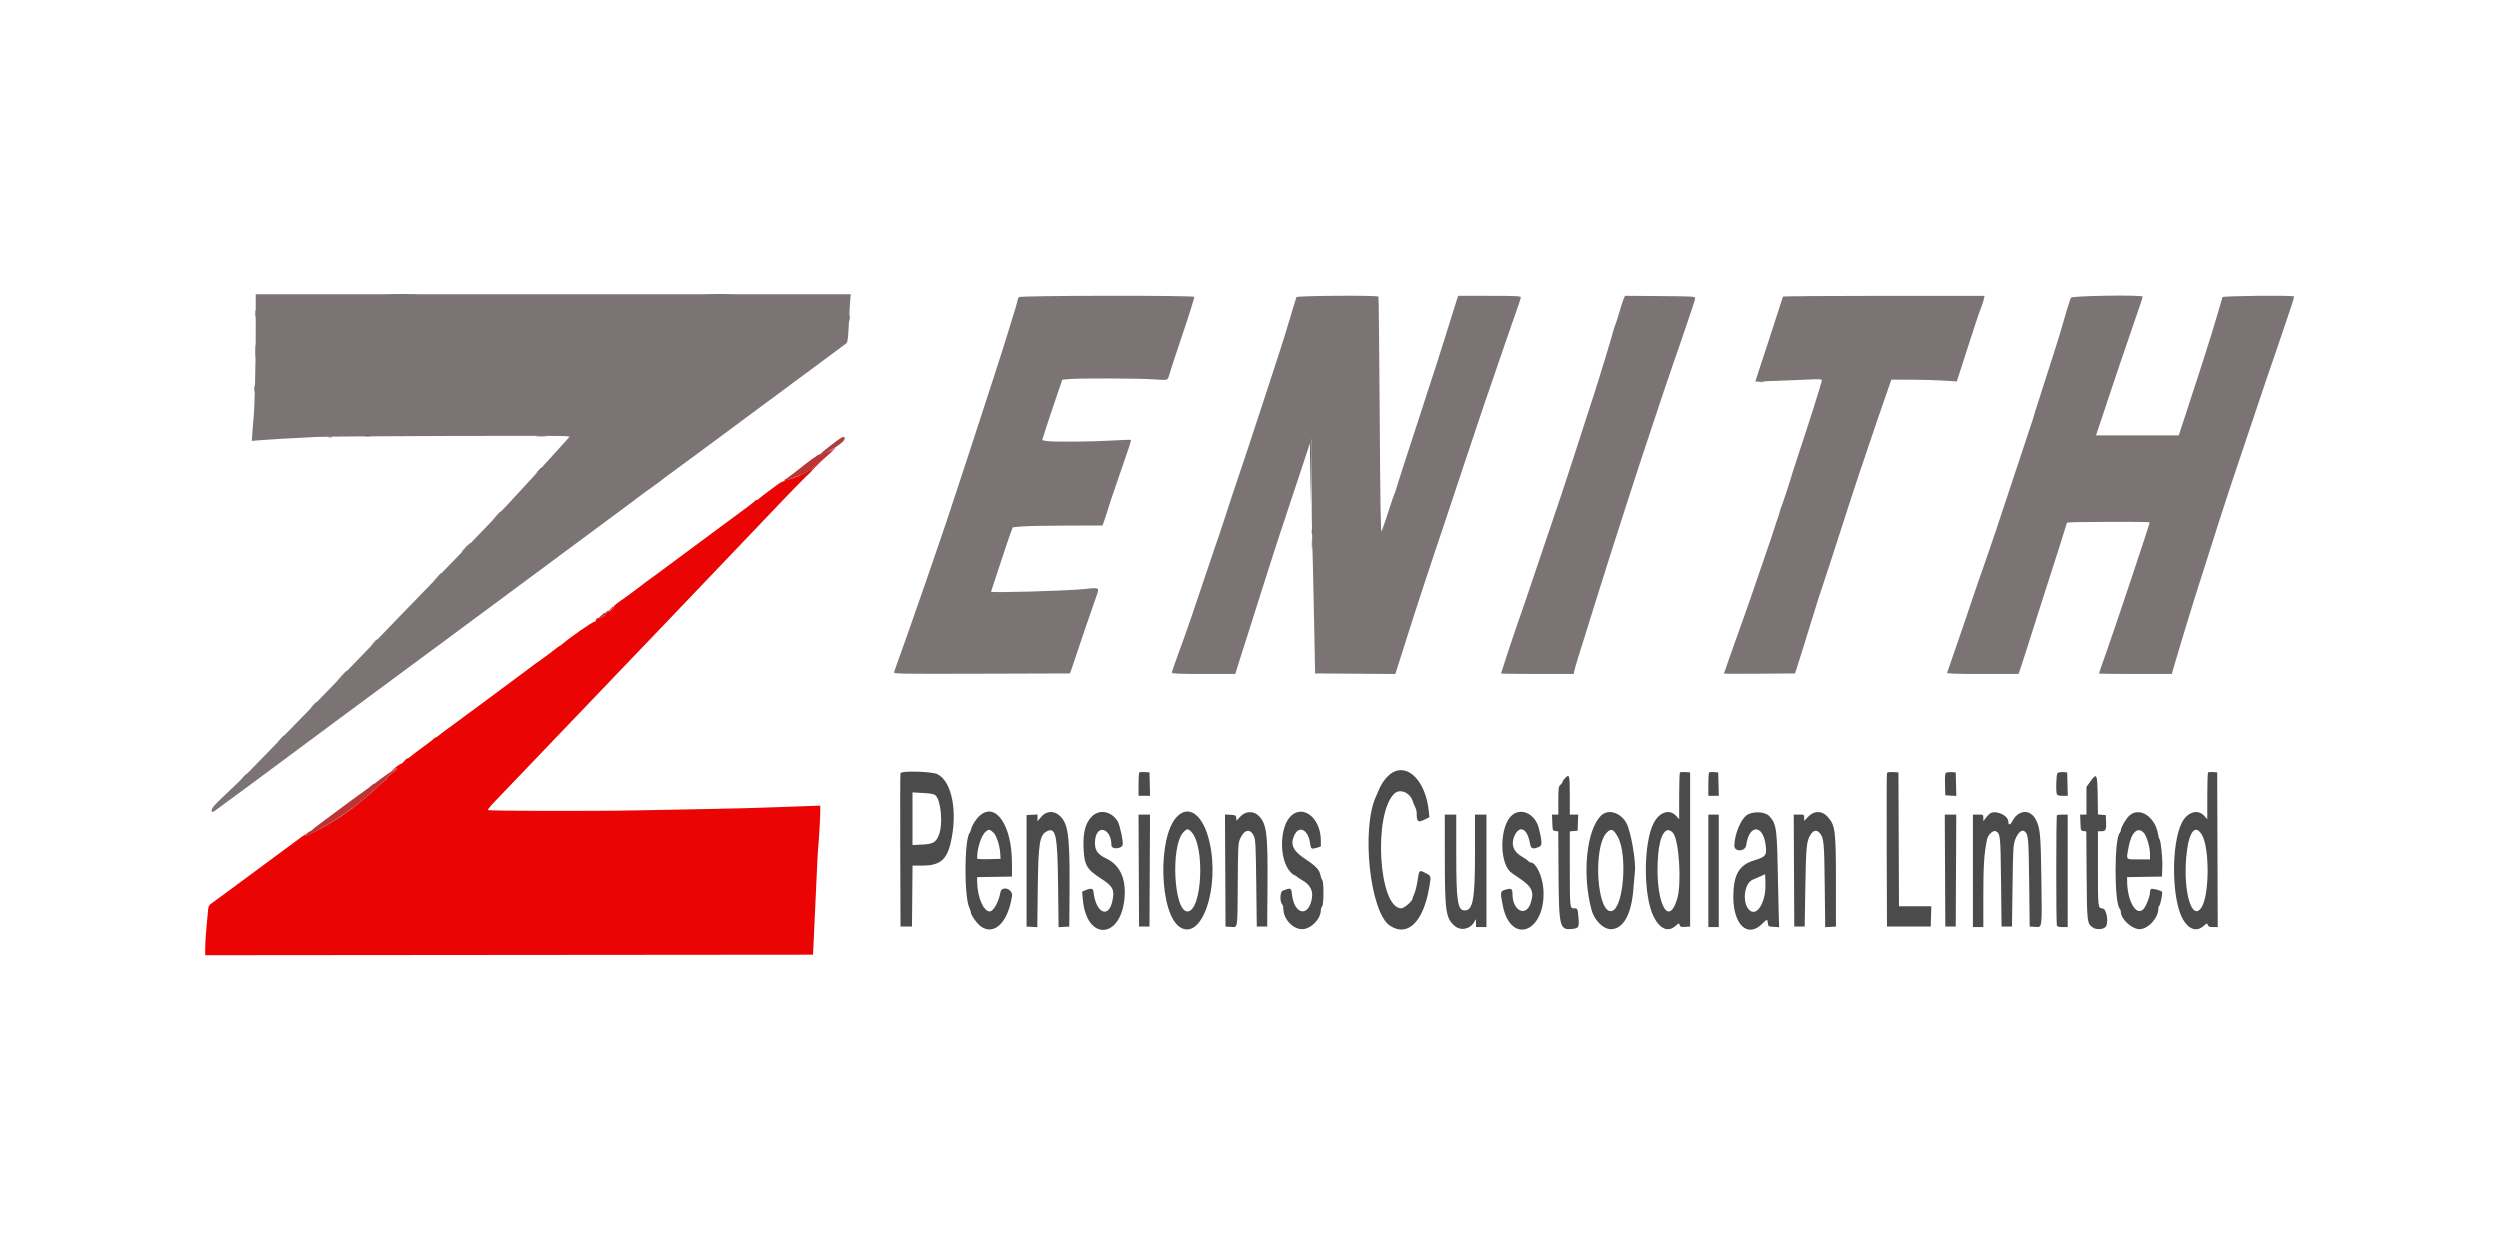
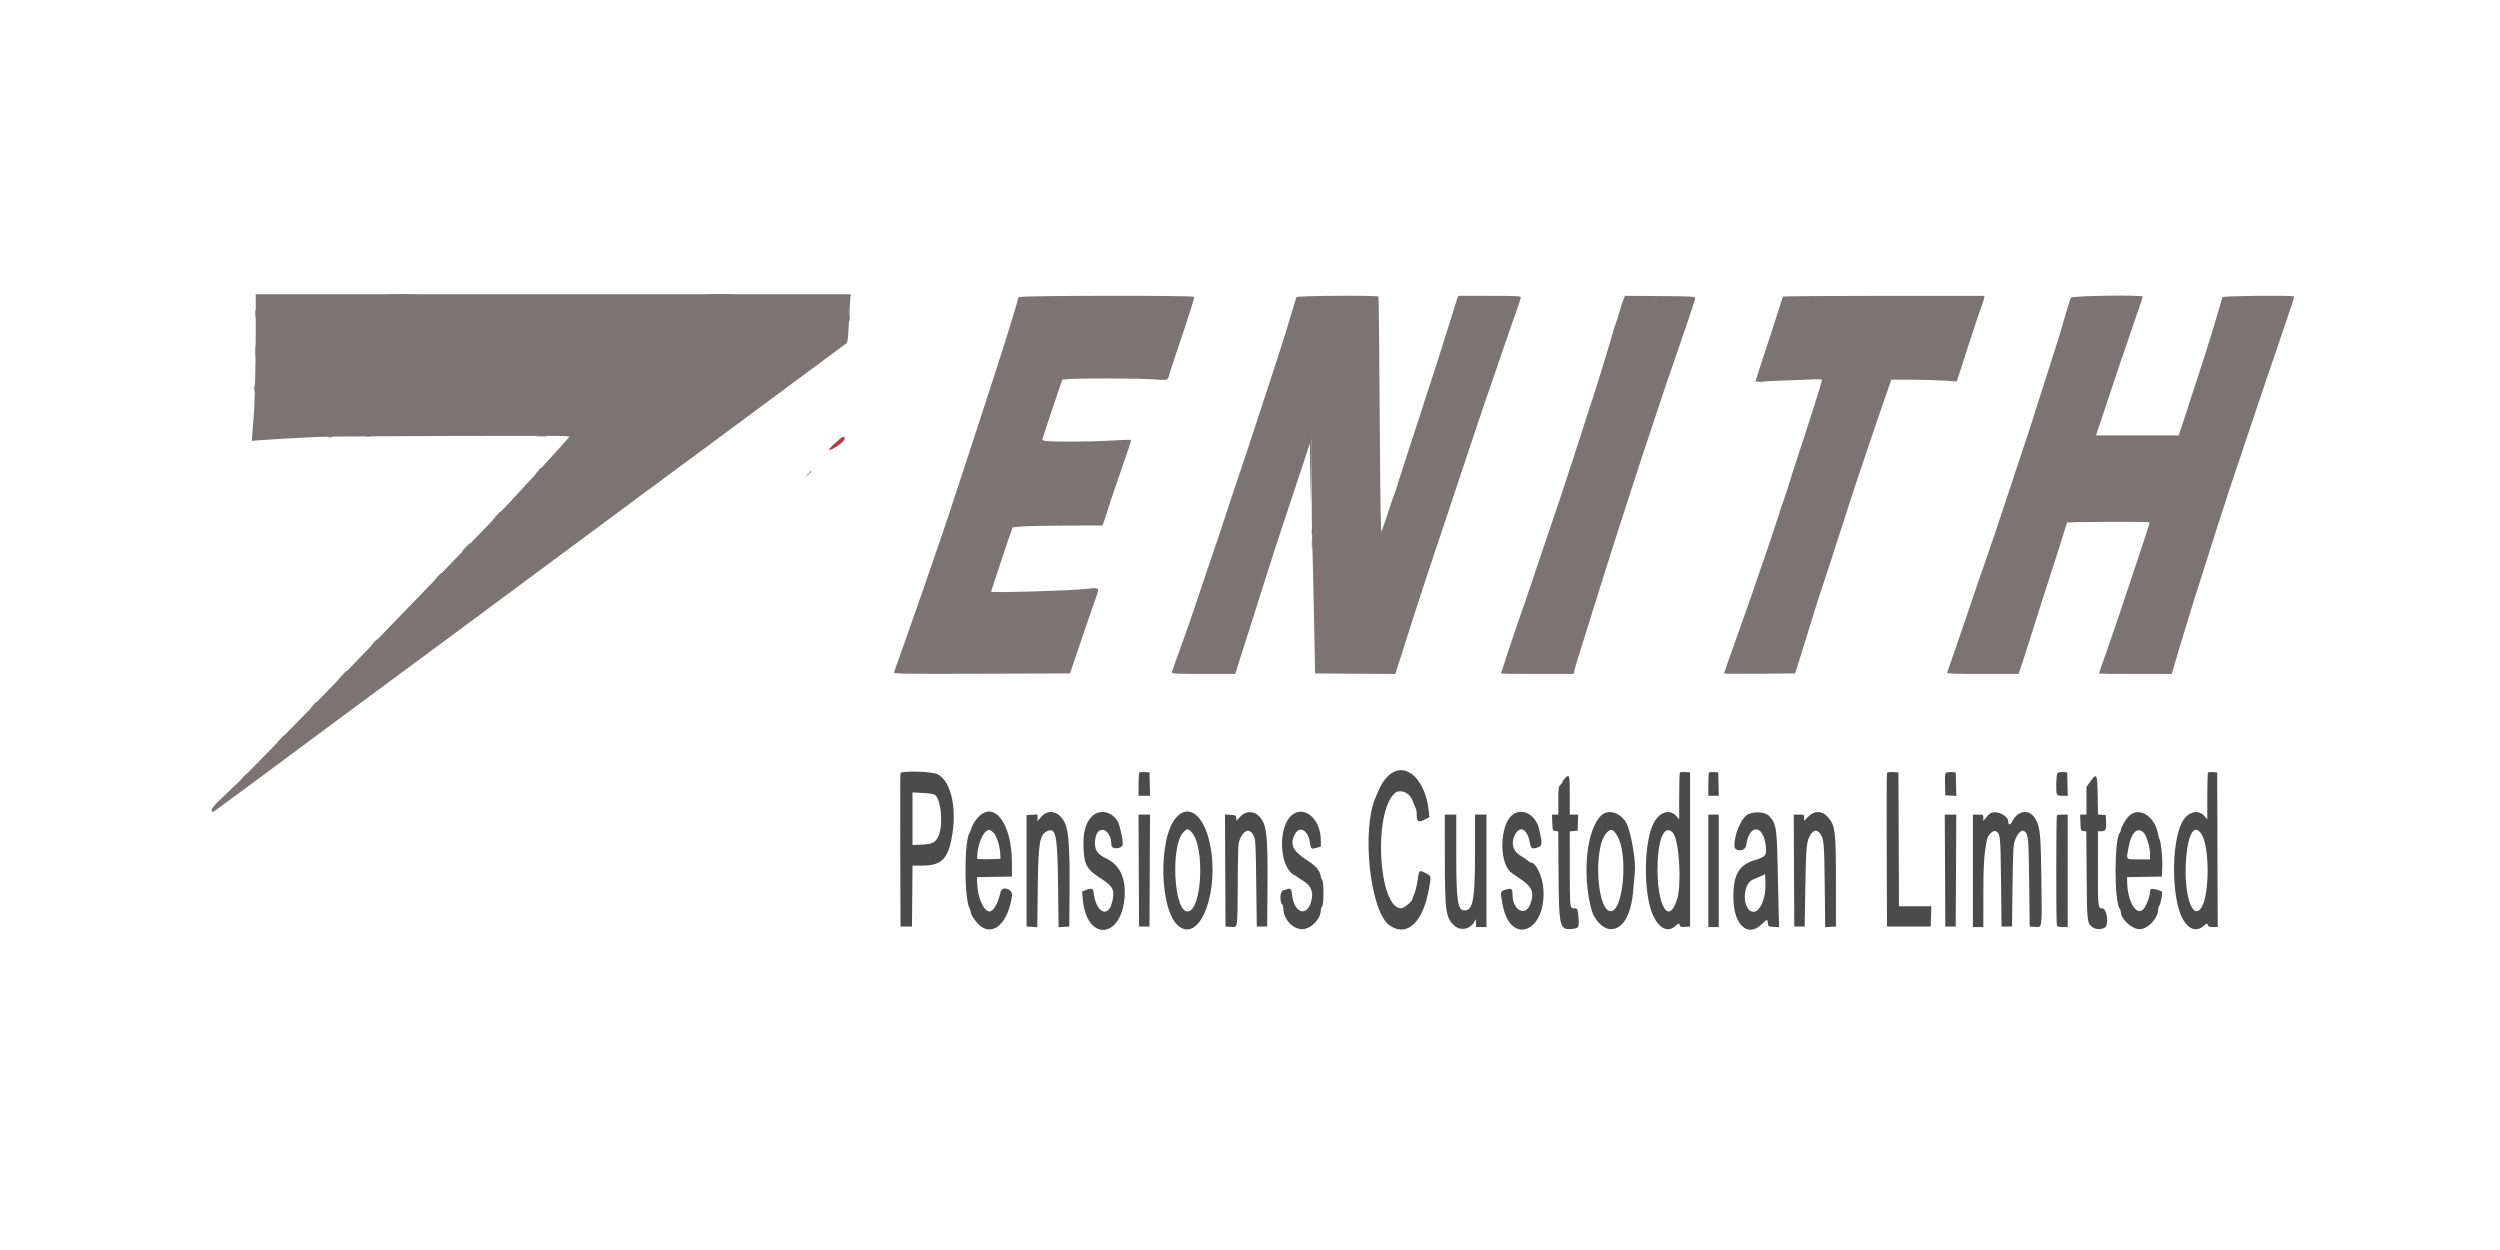
<svg xmlns="http://www.w3.org/2000/svg" id="svg" version="1.1" width="400" height="200" viewBox="0 0 400 200">
  <g id="svgg">
    <path id="path0" d="M40.917 53.083 C 40.917 58.389,40.745 65.333,40.578 66.750 C 40.546 67.025,40.467 67.992,40.404 68.899 L 40.289 70.547 41.436 70.443 C 42.541 70.343,46.671 70.104,50.667 69.909 C 53.222 69.785,89.746 69.665,90.533 69.779 L 91.150 69.868 88.869 72.392 C 86.835 74.644,85.174 76.456,81.260 80.690 C 80.079 81.969,74.103 88.169,69.398 92.998 C 68.012 94.420,65.837 96.665,64.564 97.987 C 63.291 99.309,61.800 100.854,61.250 101.419 C 60.700 101.985,58.413 104.351,56.167 106.677 C 52.253 110.730,49.564 113.496,43.148 120.074 C 41.533 121.729,39.808 123.498,39.314 124.006 C 38.821 124.513,37.385 125.893,36.125 127.074 C 34.048 129.019,33.622 129.566,33.939 129.883 C 33.997 129.941,34.241 129.837,34.480 129.652 C 34.720 129.466,35.742 128.714,36.750 127.981 C 37.758 127.247,38.771 126.506,39.000 126.334 C 40.997 124.834,51.551 117.003,53.750 115.388 C 55.541 114.074,57.049 112.958,60.428 110.449 C 64.232 107.623,67.767 105.010,71.155 102.520 C 72.450 101.568,74.780 99.843,76.333 98.687 C 77.886 97.530,80.630 95.496,82.431 94.167 C 87.518 90.413,90.658 88.086,91.750 87.262 C 92.300 86.846,94.325 85.346,96.250 83.928 C 98.175 82.510,100.200 81.010,100.750 80.595 C 101.300 80.180,102.200 79.502,102.750 79.087 C 103.300 78.672,104.200 78.021,104.750 77.641 C 105.300 77.260,105.787 76.902,105.833 76.845 C 105.879 76.788,106.479 76.334,107.167 75.836 C 107.854 75.338,109.729 73.958,111.333 72.771 C 112.938 71.583,115.325 69.818,116.640 68.847 C 117.954 67.877,120.593 65.921,122.505 64.500 C 124.416 63.079,126.873 61.259,127.965 60.456 C 129.710 59.171,134.571 55.573,135.376 54.969 C 135.628 54.781,135.692 54.280,135.835 51.417 C 135.926 49.583,136.031 47.858,136.067 47.583 L 136.132 47.083 88.524 47.083 L 40.917 47.083 40.917 53.083 M163.034 47.533 C 162.924 47.643,162.833 47.826,162.833 47.940 C 162.833 48.053,162.652 48.732,162.430 49.448 C 162.209 50.164,161.753 51.650,161.417 52.750 C 160.790 54.806,160.468 55.818,158.983 60.417 C 156.643 67.659,152.135 81.423,151.422 83.500 C 151.123 84.371,150.600 85.908,150.258 86.917 C 149.248 89.903,146.120 98.922,145.344 101.083 C 143.683 105.711,143.121 107.294,143.047 107.543 C 142.965 107.820,143.682 107.833,157.076 107.793 L 171.192 107.750 171.524 106.833 C 171.706 106.329,172.070 105.242,172.334 104.417 C 172.759 103.085,174.136 99.068,175.388 95.505 C 175.940 93.934,176.007 93.974,173.333 94.256 C 170.615 94.542,158.474 94.880,158.568 94.667 C 158.589 94.621,159.231 92.671,159.995 90.333 C 160.760 87.996,161.534 85.698,161.716 85.226 L 162.047 84.369 163.482 84.236 C 164.271 84.164,167.501 84.099,170.659 84.094 L 176.402 84.083 176.784 83.000 C 176.994 82.404,177.235 81.654,177.319 81.333 C 177.403 81.012,178.006 79.212,178.659 77.333 C 180.714 71.417,181.025 70.470,180.942 70.386 C 180.897 70.341,179.539 70.386,177.924 70.486 C 174.714 70.684,168.661 70.728,167.452 70.562 C 166.709 70.461,166.695 70.447,166.865 70.021 C 166.960 69.780,167.136 69.246,167.255 68.833 C 167.374 68.421,168.033 66.433,168.720 64.417 L 169.967 60.750 171.025 60.653 C 172.642 60.505,182.141 60.532,184.570 60.692 C 187.059 60.855,186.792 60.963,187.179 59.632 C 187.346 59.055,188.314 56.124,189.330 53.118 C 190.346 50.112,191.134 47.581,191.080 47.495 C 190.925 47.244,163.285 47.281,163.034 47.533 M207.420 47.542 C 207.382 47.656,207.081 48.650,206.750 49.750 C 205.772 53.012,205.307 54.529,204.989 55.500 C 204.825 56.004,203.969 58.629,203.089 61.333 C 200.481 69.339,198.120 76.465,197.235 79.000 C 197.091 79.412,196.599 80.912,196.142 82.333 C 195.685 83.754,195.178 85.292,195.014 85.750 C 194.851 86.208,194.629 86.846,194.521 87.167 C 190.183 100.068,190.062 100.421,188.598 104.408 C 187.994 106.053,187.500 107.496,187.500 107.616 C 187.500 107.790,188.512 107.833,192.572 107.833 L 197.643 107.833 198.175 106.125 C 198.467 105.185,198.998 103.517,199.354 102.417 C 199.710 101.317,200.164 99.892,200.362 99.250 C 200.561 98.608,200.857 97.671,201.020 97.167 C 201.184 96.662,201.815 94.675,202.422 92.750 C 203.030 90.825,203.570 89.138,203.622 89.000 C 203.674 88.862,203.734 88.671,203.756 88.574 C 203.777 88.478,204.106 87.465,204.486 86.324 C 204.867 85.183,206.221 81.100,207.495 77.250 L 209.812 70.250 209.847 77.250 C 209.866 81.100,209.900 84.662,209.923 85.167 C 209.976 86.345,210.182 95.377,210.314 102.333 L 210.417 107.750 216.833 107.793 L 223.250 107.836 223.961 105.626 C 224.352 104.411,224.977 102.442,225.349 101.250 C 226.308 98.178,229.674 87.954,230.836 84.583 C 230.931 84.308,232.441 79.771,234.191 74.500 C 235.941 69.229,237.435 64.767,237.510 64.583 C 237.585 64.400,238.025 63.125,238.489 61.750 C 238.952 60.375,239.711 58.163,240.175 56.833 C 240.639 55.504,241.274 53.667,241.584 52.750 C 241.895 51.833,242.416 50.339,242.741 49.429 C 243.067 48.519,243.333 47.676,243.333 47.554 C 243.333 47.376,242.372 47.333,238.330 47.333 L 233.326 47.333 233.179 47.708 C 233.098 47.915,232.794 48.871,232.505 49.833 C 232.215 50.796,231.842 51.996,231.676 52.500 C 231.510 53.004,231.203 53.979,230.995 54.667 C 230.534 56.182,228.748 61.720,228.495 62.417 C 228.395 62.692,228.287 63.029,228.254 63.167 C 228.222 63.304,227.897 64.317,227.532 65.417 C 226.070 69.833,223.333 78.304,223.333 78.415 C 223.333 78.480,223.228 78.769,223.100 79.058 C 222.971 79.347,222.677 80.183,222.445 80.917 C 222.042 82.196,221.514 83.774,221.082 84.990 C 220.918 85.451,220.854 81.844,220.755 66.573 C 220.687 56.129,220.598 47.527,220.556 47.458 C 220.415 47.226,207.498 47.307,207.420 47.542 M259.764 47.873 C 259.636 48.172,259.329 49.129,259.083 50.000 C 258.836 50.871,258.529 51.820,258.400 52.109 C 258.272 52.397,258.167 52.714,258.167 52.812 C 258.167 52.978,255.598 61.438,255.098 62.917 C 254.975 63.283,254.644 64.296,254.365 65.167 C 252.640 70.539,249.953 78.803,249.838 79.095 C 249.762 79.285,248.531 82.923,247.100 87.179 C 244.600 94.618,242.660 100.308,242.445 100.833 C 242.287 101.221,240.167 107.657,240.167 107.751 C 240.167 107.796,242.782 107.833,245.979 107.833 L 251.792 107.833 251.897 107.308 C 251.994 106.823,253.063 103.307,253.587 101.750 C 253.710 101.383,254.013 100.408,254.259 99.583 C 254.505 98.758,254.844 97.671,255.012 97.167 C 255.180 96.662,255.628 95.237,256.007 94.000 C 256.386 92.763,257.131 90.400,257.662 88.750 C 258.193 87.100,259.095 84.287,259.666 82.500 C 260.693 79.286,261.847 75.718,262.173 74.750 C 262.266 74.475,262.876 72.637,263.528 70.667 C 265.701 64.100,267.495 58.763,267.925 57.583 C 268.159 56.942,268.382 56.304,268.421 56.167 C 268.460 56.029,269.102 54.154,269.848 52.000 C 270.594 49.846,271.215 47.933,271.227 47.750 C 271.250 47.424,271.133 47.416,265.623 47.373 L 259.997 47.329 259.764 47.873 M285.279 47.459 C 285.239 47.527,284.927 48.483,284.586 49.583 C 284.246 50.683,283.479 53.046,282.884 54.833 C 282.288 56.621,281.587 58.751,281.326 59.568 L 280.851 61.052 284.134 60.940 C 285.939 60.878,288.335 60.781,289.458 60.723 C 291.000 60.643,291.500 60.667,291.500 60.818 C 291.500 61.143,289.493 67.500,287.629 73.083 C 287.169 74.458,286.780 75.658,286.763 75.750 C 286.698 76.101,285.280 80.441,285.075 80.917 C 284.956 81.192,284.809 81.642,284.749 81.917 C 284.688 82.192,284.523 82.717,284.381 83.083 C 284.240 83.450,284.066 83.975,283.994 84.250 C 283.923 84.525,283.215 86.625,282.421 88.917 C 281.627 91.208,280.680 93.967,280.317 95.047 C 279.954 96.127,279.389 97.739,279.062 98.630 C 278.735 99.521,278.140 101.188,277.741 102.333 C 277.342 103.479,276.749 105.156,276.424 106.059 C 276.099 106.962,275.833 107.732,275.833 107.769 C 275.833 107.807,278.390 107.818,281.515 107.794 L 287.198 107.750 287.581 106.583 C 287.792 105.942,288.241 104.517,288.578 103.417 C 288.915 102.317,289.530 100.329,289.944 99.000 C 290.359 97.671,290.850 96.096,291.035 95.500 C 291.220 94.904,291.507 94.042,291.671 93.583 C 291.835 93.125,292.428 91.325,292.988 89.583 C 294.676 84.332,297.350 76.100,297.453 75.833 C 297.507 75.696,297.570 75.508,297.595 75.417 C 297.620 75.325,297.803 74.800,298.002 74.250 C 298.202 73.700,298.465 72.912,298.587 72.500 C 298.780 71.847,301.721 63.250,302.378 61.417 L 302.617 60.750 305.600 60.750 C 307.241 60.750,309.596 60.813,310.833 60.889 L 313.083 61.028 313.539 59.639 C 313.790 58.875,314.304 57.275,314.682 56.083 C 315.653 53.024,316.771 49.686,317.054 49.000 C 317.187 48.679,317.347 48.174,317.411 47.876 L 317.526 47.336 301.439 47.335 C 292.592 47.334,285.320 47.390,285.279 47.459 M331.352 47.633 C 331.263 47.797,331.006 48.566,330.780 49.341 C 329.551 53.548,329.146 54.889,328.698 56.250 C 328.426 57.075,327.886 58.762,327.497 60.000 C 327.109 61.237,326.496 63.150,326.135 64.250 C 325.774 65.350,325.448 66.391,325.411 66.564 C 325.374 66.737,325.234 67.187,325.099 67.564 C 324.965 67.941,323.606 72.037,322.080 76.667 C 319.771 83.672,318.205 88.335,317.715 89.667 C 317.302 90.790,315.592 95.738,315.412 96.333 C 315.287 96.746,314.705 98.471,314.118 100.167 C 313.532 101.862,312.730 104.188,312.337 105.333 C 311.944 106.479,311.587 107.510,311.544 107.625 C 311.481 107.789,312.683 107.833,317.212 107.833 L 322.960 107.833 323.132 107.375 C 323.226 107.123,323.432 106.504,323.589 106.000 C 323.746 105.496,324.048 104.558,324.260 103.917 C 324.472 103.275,324.961 101.737,325.346 100.500 C 325.731 99.263,326.436 97.050,326.913 95.583 C 328.336 91.205,330.630 84.001,330.723 83.617 C 330.754 83.490,343.832 83.443,343.959 83.570 C 344.019 83.630,338.093 101.371,336.995 104.417 C 336.338 106.240,335.833 107.698,335.833 107.776 C 335.833 107.807,338.456 107.833,341.662 107.833 L 347.491 107.833 347.760 106.875 C 347.909 106.348,348.326 104.942,348.688 103.750 C 349.050 102.558,349.502 101.058,349.692 100.417 C 349.882 99.775,350.135 98.950,350.255 98.583 C 350.375 98.217,350.675 97.242,350.922 96.417 C 351.169 95.592,351.617 94.167,351.918 93.250 C 352.219 92.333,352.617 91.096,352.802 90.500 C 353.803 87.284,356.450 79.035,356.841 77.917 C 356.937 77.642,358.019 74.417,359.246 70.750 C 361.991 62.547,363.920 56.852,364.325 55.750 C 364.494 55.292,364.824 54.317,365.058 53.583 C 365.293 52.850,365.856 51.187,366.310 49.888 C 366.765 48.588,367.094 47.483,367.042 47.431 C 366.833 47.222,355.656 47.334,355.591 47.545 C 355.557 47.658,355.325 48.462,355.076 49.333 C 354.453 51.512,353.466 54.716,352.381 58.083 C 351.457 60.949,351.312 61.396,349.570 66.708 L 348.600 69.667 341.982 69.667 L 335.365 69.667 335.705 68.625 C 335.892 68.052,336.292 66.871,336.593 66.000 C 336.894 65.129,337.215 64.154,337.307 63.833 C 337.461 63.295,340.834 53.362,342.229 49.339 C 342.561 48.379,342.833 47.536,342.833 47.464 C 342.833 47.149,331.522 47.315,331.352 47.633 " stroke="none" fill="#7c7474" fill-rule="evenodd" />
-     <path id="path1" d="M130.520 74.562 C 129.712 75.396,126.099 77.017,125.657 76.744 C 125.522 76.661,125.490 76.683,125.567 76.808 C 125.640 76.924,125.574 77.000,125.401 77.000 C 125.244 77.000,124.787 77.244,124.385 77.542 C 122.001 79.307,121.411 79.763,121.361 79.875 C 121.331 79.944,121.206 80.000,121.083 80.000 C 120.961 80.000,120.836 80.061,120.806 80.136 C 120.761 80.247,118.598 81.889,116.917 83.090 C 116.453 83.421,108.726 89.148,107.000 90.439 C 106.221 91.022,105.453 91.593,105.293 91.708 C 103.657 92.884,102.971 93.393,101.863 94.250 C 101.153 94.800,100.031 95.618,99.369 96.069 C 98.708 96.519,98.167 96.975,98.167 97.081 C 98.167 97.403,97.377 98.047,97.153 97.908 C 97.013 97.821,96.991 97.851,97.085 98.003 C 97.181 98.158,97.147 98.195,96.971 98.127 C 96.833 98.074,96.614 98.106,96.485 98.198 C 96.299 98.330,96.311 98.345,96.542 98.271 C 96.702 98.219,96.833 98.248,96.833 98.334 C 96.833 98.533,95.909 99.020,95.779 98.890 C 95.636 98.747,95.163 99.272,95.300 99.423 C 95.364 99.495,95.301 99.512,95.159 99.462 C 94.940 99.384,90.991 102.120,89.958 103.066 C 89.798 103.213,89.621 103.333,89.565 103.333 C 89.509 103.333,89.115 103.619,88.690 103.967 C 88.265 104.316,87.392 104.970,86.750 105.420 C 86.108 105.870,85.508 106.300,85.417 106.375 C 85.325 106.451,84.612 106.986,83.833 107.564 C 83.054 108.143,80.467 110.065,78.083 111.836 C 75.700 113.606,73.428 115.286,73.034 115.569 C 71.423 116.726,70.401 117.488,70.125 117.737 C 69.965 117.882,69.765 118.000,69.681 118.000 C 69.597 118.000,69.503 118.061,69.472 118.134 C 69.442 118.208,68.629 118.842,67.667 119.542 C 66.704 120.242,65.798 120.932,65.653 121.074 C 65.507 121.217,65.307 121.333,65.206 121.333 C 65.106 121.333,64.874 121.525,64.690 121.759 C 64.506 121.992,64.311 122.178,64.257 122.170 C 64.133 122.153,63.442 122.634,62.863 123.140 L 62.417 123.531 62.958 123.171 C 63.597 122.746,63.674 122.935,63.060 123.417 C 62.206 124.086,61.833 124.459,61.833 124.644 C 61.833 124.748,61.763 124.833,61.678 124.833 C 61.592 124.833,61.086 125.256,60.553 125.773 C 60.020 126.289,59.247 126.983,58.835 127.314 C 58.424 127.646,57.936 128.055,57.752 128.223 C 56.329 129.524,52.922 131.776,50.545 132.987 C 49.291 133.626,48.390 133.916,49.000 133.485 C 49.137 133.388,49.173 133.332,49.079 133.362 C 48.986 133.392,48.573 133.667,48.163 133.974 C 46.414 135.280,42.268 138.344,40.686 139.500 C 39.745 140.188,38.022 141.462,36.857 142.333 C 35.692 143.204,34.427 144.129,34.048 144.390 C 33.389 144.840,33.353 144.910,33.266 145.890 C 33.217 146.454,33.099 147.742,33.004 148.750 C 32.910 149.758,32.833 151.090,32.833 151.709 L 32.833 152.834 81.458 152.792 L 130.083 152.750 130.191 150.500 C 130.383 146.489,130.661 140.470,130.756 138.250 C 130.808 137.058,130.877 135.858,130.911 135.583 C 131.009 134.789,131.238 130.840,131.244 129.833 L 131.250 128.917 130.583 128.921 C 130.217 128.923,127.704 129.016,125.000 129.126 C 122.296 129.237,117.196 129.376,113.667 129.436 C 110.138 129.496,104.925 129.594,102.083 129.655 C 95.477 129.796,78.209 129.765,78.057 129.612 C 77.993 129.548,78.687 128.728,79.599 127.790 C 80.510 126.851,82.755 124.510,84.587 122.588 C 86.418 120.666,88.640 118.341,89.523 117.421 C 90.407 116.502,91.486 115.375,91.922 114.917 C 92.358 114.458,93.472 113.295,94.399 112.331 C 95.325 111.367,97.546 109.044,99.333 107.168 C 102.974 103.349,105.548 100.661,106.667 99.512 C 107.440 98.717,112.946 92.951,114.100 91.727 C 114.776 91.010,119.235 86.339,120.833 84.674 C 121.337 84.148,123.063 82.338,124.667 80.651 C 126.271 78.965,128.405 76.778,129.408 75.792 C 130.412 74.806,131.195 74.000,131.149 74.000 C 131.103 74.000,130.820 74.253,130.520 74.562 " stroke="none" fill="#ea0404" fill-rule="evenodd" />
    <path id="path2" d="M62.218 47.125 C 63.392 47.153,65.267 47.153,66.385 47.124 C 67.502 47.096,66.542 47.072,64.250 47.072 C 61.958 47.072,61.044 47.096,62.218 47.125 M113.208 47.124 C 114.285 47.153,116.048 47.153,117.125 47.124 C 118.202 47.095,117.321 47.072,115.167 47.072 C 113.013 47.072,112.131 47.095,113.208 47.124 M40.883 50.167 C 40.883 50.671,40.915 50.877,40.953 50.625 C 40.991 50.373,40.991 49.960,40.953 49.708 C 40.915 49.456,40.883 49.663,40.883 50.167 M135.883 50.833 C 135.883 51.337,135.915 51.544,135.953 51.292 C 135.991 51.040,135.991 50.627,135.953 50.375 C 135.915 50.123,135.883 50.329,135.883 50.833 M40.894 56.250 C 40.895 57.167,40.923 57.520,40.956 57.036 C 40.990 56.552,40.990 55.802,40.956 55.369 C 40.921 54.937,40.894 55.333,40.894 56.250 M281.375 61.119 C 281.627 61.158,282.040 61.158,282.292 61.119 C 282.544 61.081,282.337 61.050,281.833 61.050 C 281.329 61.050,281.123 61.081,281.375 61.119 M40.717 62.167 C 40.717 62.671,40.748 62.877,40.786 62.625 C 40.824 62.373,40.824 61.960,40.786 61.708 C 40.748 61.456,40.717 61.663,40.717 62.167 M58.375 69.786 C 58.627 69.824,59.040 69.824,59.292 69.786 C 59.544 69.748,59.337 69.717,58.833 69.717 C 58.329 69.717,58.123 69.748,58.375 69.786 M85.875 69.789 C 86.310 69.824,87.023 69.824,87.458 69.789 C 87.894 69.755,87.537 69.727,86.667 69.727 C 85.796 69.727,85.440 69.755,85.875 69.789 M52.542 69.948 C 52.702 69.990,52.965 69.990,53.125 69.948 C 53.285 69.906,53.154 69.872,52.833 69.872 C 52.512 69.872,52.381 69.906,52.542 69.948 M209.644 70.625 C 209.611 70.785,209.623 73.129,209.670 75.833 L 209.758 80.750 209.795 75.542 C 209.831 70.712,209.804 69.861,209.644 70.625 M86.073 75.375 L 85.583 75.917 86.125 75.427 C 86.423 75.158,86.667 74.914,86.667 74.885 C 86.667 74.757,86.529 74.870,86.073 75.375 M129.240 75.875 L 128.750 76.417 129.292 75.927 C 129.590 75.658,129.833 75.414,129.833 75.385 C 129.833 75.257,129.696 75.370,129.240 75.875 M79.409 82.542 L 78.750 83.250 79.458 82.591 C 80.117 81.978,80.243 81.833,80.117 81.833 C 80.090 81.833,79.771 82.152,79.409 82.542 M209.875 85.083 C 209.877 85.450,209.911 85.580,209.951 85.373 C 209.991 85.166,209.990 84.866,209.948 84.706 C 209.906 84.547,209.874 84.717,209.875 85.083 M209.890 87.083 C 209.891 87.817,209.920 88.096,209.956 87.704 C 209.991 87.312,209.990 86.712,209.954 86.371 C 209.919 86.029,209.890 86.350,209.890 87.083 M74.500 87.583 C 74.095 87.996,73.801 88.333,73.847 88.333 C 73.893 88.333,74.262 87.996,74.667 87.583 C 75.072 87.171,75.365 86.833,75.319 86.833 C 75.274 86.833,74.905 87.171,74.500 87.583 M69.909 92.375 L 69.250 93.083 69.958 92.425 C 70.617 91.812,70.743 91.667,70.617 91.667 C 70.590 91.667,70.271 91.985,69.909 92.375 M59.740 102.875 L 59.250 103.417 59.792 102.927 C 60.297 102.471,60.410 102.333,60.281 102.333 C 60.252 102.333,60.009 102.577,59.740 102.875 M54.577 108.208 L 53.750 109.083 54.625 108.256 C 55.106 107.801,55.500 107.408,55.500 107.381 C 55.500 107.257,55.346 107.395,54.577 108.208 M50.073 112.875 L 49.583 113.417 50.125 112.927 C 50.630 112.471,50.743 112.333,50.615 112.333 C 50.586 112.333,50.342 112.577,50.073 112.875 M44.824 118.292 L 44.250 118.917 44.875 118.342 C 45.457 117.808,45.577 117.667,45.449 117.667 C 45.422 117.667,45.140 117.948,44.824 118.292 M222.750 123.640 C 221.990 124.103,221.164 125.128,220.721 126.158 C 220.501 126.667,220.252 127.233,220.167 127.417 C 217.764 132.574,219.198 145.976,222.381 148.099 C 225.189 149.972,227.708 147.559,228.660 142.083 C 229.003 140.111,229.018 140.181,228.123 139.706 C 227.085 139.157,227.056 139.181,226.826 140.792 C 226.711 141.594,226.478 142.565,226.309 142.949 C 226.139 143.334,226.000 143.718,226.000 143.804 C 226.000 144.187,224.653 145.333,224.204 145.333 C 220.562 145.333,219.682 130.070,223.144 126.937 C 224.003 126.160,225.581 126.813,226.014 128.127 C 226.118 128.442,226.307 128.898,226.434 129.141 C 226.561 129.384,226.665 129.780,226.666 130.021 C 226.669 131.507,226.865 131.674,227.959 131.128 L 228.705 130.755 228.602 129.750 C 228.118 125.033,225.297 122.086,222.750 123.640 M144.077 123.708 C 144.033 123.823,144.017 129.392,144.040 136.083 L 144.083 148.250 145.000 148.250 L 145.917 148.250 145.961 143.375 L 146.005 138.500 147.628 138.498 C 150.291 138.495,151.441 137.595,152.067 135.020 C 153.277 130.040,152.357 125.065,150.004 123.875 C 149.122 123.429,144.236 123.292,144.077 123.708 M182.285 123.603 C 182.220 123.669,182.167 124.535,182.167 125.528 L 182.167 127.333 183.089 127.333 L 184.011 127.333 183.964 125.458 L 183.917 123.583 183.160 123.534 C 182.745 123.507,182.351 123.538,182.285 123.603 M268.785 123.603 C 268.720 123.669,268.667 125.376,268.667 127.398 L 268.667 131.074 268.176 130.537 C 267.148 129.412,265.564 129.892,264.631 131.611 C 262.922 134.758,262.901 143.346,264.593 146.686 C 265.583 148.640,266.888 149.194,268.064 148.161 C 268.621 147.672,268.644 147.667,268.751 148.003 C 268.845 148.300,268.973 148.343,269.639 148.300 L 270.417 148.250 270.417 135.917 L 270.417 123.583 269.660 123.534 C 269.245 123.507,268.851 123.538,268.785 123.603 M273.452 123.603 C 273.387 123.669,273.333 124.535,273.333 125.528 L 273.333 127.333 274.172 127.333 L 275.011 127.333 274.964 125.458 L 274.917 123.583 274.244 123.534 C 273.874 123.507,273.518 123.538,273.452 123.603 M301.913 123.700 C 301.868 123.819,301.850 129.392,301.874 136.083 L 301.917 148.250 305.417 148.250 L 308.917 148.250 308.964 146.625 L 309.012 145.000 306.424 145.000 L 303.836 145.000 303.793 134.292 L 303.750 123.583 302.873 123.533 C 302.268 123.498,301.971 123.550,301.913 123.700 M311.369 123.637 C 311.211 123.740,311.167 124.238,311.202 125.514 L 311.250 127.250 312.131 127.301 L 313.011 127.351 312.964 125.467 L 312.917 123.583 312.250 123.540 C 311.883 123.516,311.487 123.560,311.369 123.637 M329.208 123.692 C 328.991 123.909,328.908 126.565,329.101 127.070 C 329.174 127.261,329.428 127.333,330.023 127.333 L 330.844 127.333 330.797 125.458 L 330.750 123.583 330.083 123.534 C 329.708 123.506,329.324 123.576,329.208 123.692 M353.286 123.603 C 353.220 123.669,353.167 125.376,353.167 127.398 L 353.167 131.074 352.676 130.537 C 351.636 129.398,349.961 129.913,349.091 131.638 C 347.346 135.100,347.456 143.996,349.283 147.122 C 350.224 148.733,351.465 149.126,352.564 148.161 C 353.115 147.678,353.145 147.670,353.248 147.994 C 353.335 148.268,353.498 148.333,354.096 148.333 L 354.835 148.333 354.793 135.958 L 354.750 123.583 354.077 123.534 C 353.707 123.507,353.351 123.538,353.286 123.603 M38.906 124.375 L 38.417 124.917 38.958 124.427 C 39.463 123.971,39.577 123.833,39.448 123.833 C 39.419 123.833,39.175 124.077,38.906 124.375 M250.362 124.552 C 250.163 124.765,250.000 125.015,250.000 125.110 C 250.000 125.204,249.850 125.417,249.667 125.583 C 249.365 125.856,249.333 126.097,249.333 128.109 L 249.333 130.333 248.826 130.333 L 248.319 130.333 248.368 131.625 C 248.416 132.891,248.425 132.918,248.868 132.969 L 249.320 133.021 249.369 139.969 C 249.430 148.431,249.541 148.856,251.628 148.620 C 252.581 148.513,252.679 148.336,252.565 146.917 C 252.442 145.376,252.423 145.333,251.858 145.333 C 251.172 145.333,251.172 145.330,251.169 138.802 L 251.167 133.020 251.792 132.968 L 252.417 132.917 252.465 131.625 L 252.514 130.333 251.840 130.333 L 251.167 130.333 251.167 127.250 C 251.167 123.936,251.112 123.754,250.362 124.552 M334.458 125.036 L 333.833 125.901 333.833 128.117 L 333.833 130.333 333.326 130.333 L 332.819 130.333 332.868 131.625 C 332.916 132.887,332.927 132.918,333.362 132.968 L 333.808 133.020 333.862 140.052 C 333.921 147.677,333.930 147.748,334.869 148.407 C 335.364 148.753,336.377 148.737,336.822 148.375 C 337.445 147.870,337.118 145.440,336.417 145.360 C 335.664 145.274,335.672 145.340,335.669 138.958 L 335.667 133.000 336.247 133.000 C 336.933 133.000,337.048 132.732,336.968 131.324 L 336.917 130.417 336.295 130.365 L 335.674 130.314 335.629 127.284 C 335.576 123.786,335.486 123.613,334.458 125.036 M149.682 127.264 C 150.562 128.061,150.897 131.873,150.235 133.566 C 149.759 134.785,149.298 135.050,147.501 135.136 L 146.000 135.207 146.000 130.996 L 146.000 126.785 147.679 126.877 C 148.956 126.948,149.435 127.040,149.682 127.264 M156.831 130.445 C 156.205 130.971,155.558 131.951,155.400 132.611 C 155.338 132.871,155.218 133.172,155.133 133.280 C 154.282 134.364,154.253 143.526,155.095 145.234 C 155.226 145.500,155.333 145.831,155.333 145.969 C 155.333 146.410,156.360 147.839,156.979 148.260 C 159.112 149.709,161.283 147.564,161.921 143.376 C 162.096 142.229,160.279 141.636,160.072 142.773 C 159.788 144.332,158.938 145.838,158.346 145.830 C 157.340 145.815,156.373 143.506,156.342 141.046 L 156.333 140.341 159.125 140.296 L 161.917 140.250 161.910 138.000 C 161.892 132.107,159.349 128.325,156.831 130.445 M166.596 130.697 L 166.000 131.393 166.000 130.855 L 166.000 130.316 165.125 130.366 L 164.250 130.417 164.250 139.333 L 164.250 148.250 165.108 148.300 L 165.966 148.350 166.042 142.133 C 166.132 134.750,166.337 133.538,167.591 132.966 C 168.942 132.351,169.200 133.668,169.292 141.633 L 169.370 148.349 170.227 148.300 L 171.083 148.250 171.130 142.583 C 171.179 136.670,171.024 133.663,170.595 132.243 C 169.910 129.976,167.884 129.192,166.596 130.697 M174.697 130.636 C 173.690 131.644,173.279 133.151,173.364 135.533 C 173.466 138.405,173.838 139.075,176.167 140.571 C 178.068 141.793,178.358 142.357,177.993 144.119 C 177.379 147.073,175.303 146.080,174.959 142.668 C 174.906 142.152,174.546 142.073,173.752 142.405 L 173.138 142.662 173.256 143.956 C 173.875 150.700,179.496 150.246,179.944 143.417 C 180.138 140.457,179.125 138.372,177.000 137.358 C 175.518 136.651,175.080 135.942,175.214 134.467 C 175.458 131.773,177.833 132.502,177.833 135.270 C 177.833 135.902,179.373 135.859,179.618 135.221 C 179.772 134.820,179.188 131.990,178.833 131.416 C 177.824 129.784,175.910 129.423,174.697 130.636 M188.284 130.699 C 185.185 133.956,185.506 146.118,188.747 148.313 C 192.229 150.670,195.216 142.158,193.519 134.716 C 192.536 130.404,190.240 128.642,188.284 130.699 M198.446 130.656 L 197.853 131.312 197.802 130.864 C 197.754 130.449,197.686 130.413,196.874 130.366 L 195.997 130.316 196.040 139.283 L 196.083 148.250 196.953 148.300 C 198.071 148.365,197.989 148.898,198.041 141.250 C 198.082 135.163,198.097 134.886,198.443 134.139 C 199.125 132.663,200.057 132.522,200.639 133.805 C 200.879 134.334,200.928 135.355,201.000 141.333 L 201.083 148.250 201.917 148.250 L 202.750 148.250 202.797 142.167 C 202.865 133.211,202.678 131.739,201.304 130.458 C 200.492 129.701,199.230 129.788,198.446 130.656 M206.672 130.438 C 204.694 132.102,204.581 137.525,206.483 139.542 C 206.721 139.794,206.977 140.000,207.053 140.000 C 207.129 140.000,207.291 140.094,207.415 140.208 C 207.538 140.323,208.020 140.642,208.486 140.917 C 209.601 141.575,210.088 142.496,209.919 143.627 C 209.438 146.833,207.058 146.408,206.712 143.055 C 206.607 142.045,206.526 142.013,205.273 142.491 C 204.784 142.677,204.719 144.262,205.181 144.742 C 205.265 144.829,205.335 145.129,205.337 145.408 C 205.349 147.045,206.840 148.667,208.333 148.667 C 209.734 148.667,211.333 147.045,211.333 145.623 C 211.333 145.409,211.427 145.140,211.542 145.025 C 211.812 144.755,211.832 141.155,211.565 140.817 C 211.463 140.689,211.334 140.339,211.277 140.040 C 211.114 139.178,210.536 138.557,208.890 137.474 C 206.859 136.138,206.387 135.114,207.106 133.605 C 207.871 132.002,209.313 132.759,209.610 134.921 C 209.736 135.844,209.818 135.901,210.663 135.648 L 211.333 135.447 211.330 134.432 C 211.318 131.022,208.673 128.754,206.672 130.438 M241.893 130.459 C 240.018 132.099,239.835 137.635,241.597 139.449 C 241.703 139.558,242.407 140.058,243.162 140.560 C 245.149 141.883,245.522 142.758,244.877 144.579 C 244.097 146.781,242.000 145.681,242.000 143.071 C 242.000 142.184,241.838 142.075,240.903 142.337 C 240.033 142.581,240.010 142.705,240.440 144.872 C 241.722 151.334,247.362 149.135,246.948 142.333 C 246.821 140.249,245.771 138.000,244.924 138.000 C 244.805 138.000,244.613 137.886,244.497 137.747 C 244.381 137.607,243.928 137.291,243.489 137.044 C 242.123 136.277,241.707 135.079,242.329 133.707 C 243.107 131.994,244.334 132.522,244.753 134.750 C 244.960 135.845,245.130 135.933,246.229 135.510 C 246.773 135.301,246.771 134.746,246.214 132.517 C 245.640 130.223,243.389 129.150,241.893 130.459 M256.212 130.458 C 253.849 132.669,253.102 139.897,254.647 145.587 C 255.098 147.248,256.515 148.667,257.724 148.667 C 259.713 148.667,261.036 146.318,261.338 142.250 C 261.427 141.058,261.528 139.909,261.562 139.695 C 261.831 138.042,260.928 132.815,260.158 131.569 C 259.162 129.958,257.306 129.435,256.212 130.458 M279.476 130.429 C 278.492 131.129,277.500 133.585,277.500 135.320 C 277.500 136.348,279.251 136.269,279.393 135.235 C 279.862 131.809,282.131 131.868,282.518 135.317 C 282.693 136.883,282.536 137.079,280.611 137.677 C 278.218 138.422,277.333 139.998,277.333 143.514 C 277.333 147.941,279.602 150.105,281.889 147.861 C 282.740 147.025,282.798 147.016,282.864 147.708 C 282.915 148.236,282.939 148.251,283.788 148.300 L 284.658 148.350 284.581 145.717 C 284.538 144.268,284.466 140.983,284.420 138.417 C 284.364 135.288,284.258 133.374,284.096 132.609 C 283.882 131.594,283.730 131.289,283.080 130.573 C 282.415 129.841,280.415 129.761,279.476 130.429 M289.308 130.674 L 288.667 131.347 288.667 130.840 C 288.667 130.343,288.651 130.333,287.832 130.333 L 286.997 130.333 287.040 139.292 L 287.083 148.250 287.917 148.250 L 288.750 148.250 288.854 141.917 C 288.961 135.428,289.044 134.591,289.678 133.566 C 290.129 132.835,290.651 132.721,291.117 133.250 C 291.822 134.050,291.878 134.609,291.957 141.633 L 292.032 148.350 292.891 148.300 L 293.750 148.250 293.750 141.333 C 293.750 132.788,293.657 132.062,292.384 130.652 C 291.502 129.676,290.248 129.685,289.308 130.674 M318.329 130.214 C 318.190 130.325,317.909 130.633,317.704 130.897 L 317.333 131.378 317.333 130.856 C 317.333 130.340,317.323 130.333,316.500 130.333 L 315.667 130.333 315.667 139.333 L 315.667 148.333 316.500 148.333 L 317.333 148.333 317.334 143.208 C 317.335 138.420,317.465 136.474,317.928 134.296 C 318.087 133.548,318.914 132.776,319.322 132.994 C 320.061 133.389,320.079 133.569,320.167 141.083 L 320.250 148.250 321.083 148.250 L 321.917 148.250 322.006 141.750 C 322.087 135.785,322.122 135.176,322.429 134.347 C 322.833 133.254,323.502 132.656,323.926 133.008 C 324.541 133.518,324.582 133.970,324.667 141.167 L 324.750 148.250 325.620 148.300 C 326.777 148.367,326.727 148.752,326.619 140.611 C 326.524 133.516,326.428 132.477,325.741 131.150 C 324.827 129.381,322.900 129.540,321.929 131.464 C 321.642 132.032,321.333 132.048,321.333 131.496 C 321.333 130.414,319.212 129.508,318.329 130.214 M340.731 130.465 C 340.189 130.936,339.333 132.391,339.333 132.840 C 339.333 132.983,339.254 133.179,339.158 133.275 C 338.265 134.168,338.270 144.503,339.163 145.397 C 339.257 145.490,339.333 145.721,339.333 145.910 C 339.333 147.043,341.092 148.667,342.319 148.667 C 343.697 148.667,345.333 146.885,345.333 145.385 C 345.333 145.184,345.398 144.980,345.478 144.931 C 345.658 144.819,346.049 142.881,345.930 142.688 C 345.798 142.474,344.386 142.114,344.180 142.242 C 344.081 142.303,344.000 142.538,344.000 142.764 C 344.000 143.437,343.362 145.047,342.920 145.489 C 341.790 146.619,340.381 144.191,340.342 141.046 L 340.333 140.341 343.125 140.296 L 345.917 140.250 345.967 138.750 C 346.018 137.216,345.749 134.559,345.512 134.253 C 345.439 134.160,345.339 133.820,345.290 133.499 C 344.864 130.714,342.361 129.048,340.731 130.465 M182.207 139.292 L 182.250 148.250 183.083 148.250 L 183.917 148.250 183.960 139.292 L 184.003 130.333 183.083 130.333 L 182.164 130.333 182.207 139.292 M231.171 136.792 C 231.178 145.919,231.311 146.881,232.746 148.141 C 233.789 149.056,235.462 148.604,236.007 147.259 C 236.114 146.995,236.148 147.079,236.156 147.625 L 236.167 148.333 237.000 148.333 L 237.833 148.333 237.833 139.333 L 237.833 130.333 236.917 130.333 L 236.000 130.333 236.000 136.589 C 236.000 143.909,235.677 145.667,234.333 145.667 C 233.214 145.667,233.000 144.201,233.000 136.528 L 233.000 130.333 232.083 130.333 L 231.167 130.333 231.171 136.792 M273.333 139.333 L 273.333 148.333 274.167 148.333 L 275.000 148.333 275.000 139.333 L 275.000 130.333 274.167 130.333 L 273.333 130.333 273.333 139.333 M311.207 139.292 L 311.250 148.250 312.083 148.250 L 312.917 148.250 312.960 139.292 L 313.003 130.333 312.083 130.333 L 311.164 130.333 311.207 139.292 M329.111 130.444 C 328.972 130.583,328.963 147.709,329.101 148.070 C 329.174 148.260,329.428 148.333,330.018 148.333 L 330.833 148.333 330.833 139.333 L 330.833 130.333 330.028 130.333 C 329.585 130.333,329.172 130.383,329.111 130.444 M158.953 133.215 C 159.419 133.635,159.968 135.303,160.033 136.500 L 160.083 137.417 158.208 137.464 C 157.048 137.493,156.333 137.448,156.333 137.346 C 156.333 135.672,157.017 133.607,157.765 133.018 C 158.228 132.654,158.352 132.675,158.953 133.215 M190.596 133.080 C 192.847 135.331,192.342 145.833,189.983 145.833 C 187.812 145.833,187.269 135.376,189.327 133.174 C 189.901 132.559,190.062 132.547,190.596 133.080 M258.870 133.944 C 260.423 136.791,259.777 145.117,257.954 145.742 C 255.539 146.570,254.788 135.512,257.102 133.198 C 257.803 132.497,258.163 132.649,258.870 133.944 M267.687 133.276 C 268.651 134.386,269.091 141.375,268.351 143.814 C 266.835 148.803,264.701 143.841,265.305 136.733 C 265.581 133.481,266.591 132.015,267.687 133.276 M343.029 133.276 C 343.468 133.766,344.000 135.574,344.000 136.578 L 344.000 137.500 342.167 137.500 C 340.054 137.500,340.186 137.658,340.563 135.583 C 341.004 133.156,342.046 132.181,343.029 133.276 M352.309 133.580 C 353.547 135.678,353.514 143.164,352.259 145.153 C 350.739 147.560,349.289 142.772,349.806 137.053 C 350.159 133.145,351.200 131.700,352.309 133.580 M282.335 143.238 C 281.897 145.287,280.894 146.357,280.019 145.708 C 278.681 144.715,278.988 141.314,280.469 140.733 C 280.807 140.601,281.383 140.354,281.750 140.185 L 282.417 139.878 282.466 141.135 C 282.493 141.826,282.434 142.772,282.335 143.238 " stroke="none" fill="#4c4b4b" fill-rule="evenodd" />
-     <path id="path3" d="M133.432 71.809 C 133.329 71.975,131.313 72.749,131.119 72.698 C 130.985 72.662,129.132 73.995,127.897 75.016 C 127.519 75.328,126.792 75.881,126.281 76.246 C 125.083 77.100,125.166 77.135,126.857 76.487 C 129.171 75.601,129.650 75.332,130.958 74.187 C 132.842 72.537,133.763 71.670,133.635 71.668 C 133.571 71.667,133.480 71.731,133.432 71.809 M97.686 97.430 C 97.492 97.677,97.332 97.812,97.331 97.731 C 97.329 97.650,97.273 97.669,97.206 97.773 C 97.138 97.877,96.826 98.106,96.511 98.281 C 95.838 98.656,95.536 99.168,96.189 98.826 C 96.406 98.713,96.696 98.521,96.833 98.400 C 96.971 98.278,97.346 97.957,97.667 97.686 C 97.987 97.416,98.202 97.147,98.144 97.088 C 98.086 97.030,97.879 97.184,97.686 97.430 M62.041 123.821 C 61.285 124.345,60.479 124.937,60.250 125.136 C 60.021 125.335,59.833 125.458,59.833 125.409 C 59.833 125.360,59.671 125.472,59.472 125.657 C 59.274 125.842,58.806 126.201,58.433 126.455 C 57.792 126.892,55.025 128.931,51.500 131.566 C 50.629 132.217,49.871 132.813,49.815 132.889 C 49.759 132.966,49.646 133.028,49.565 133.028 C 49.483 133.027,49.282 133.171,49.119 133.347 C 47.588 134.989,55.462 130.316,57.752 128.223 C 57.936 128.055,58.424 127.646,58.835 127.314 C 59.247 126.983,60.020 126.289,60.553 125.773 C 61.086 125.256,61.592 124.833,61.678 124.833 C 61.763 124.833,61.834 124.740,61.835 124.625 C 61.836 124.510,62.023 124.267,62.250 124.083 C 63.964 122.701,63.856 122.565,62.041 123.821 " stroke="none" fill="#bc3433" fill-rule="evenodd" />
-     <path id="path4" d="M134.572 70.056 C 134.066 70.344,131.610 72.250,131.365 72.545 C 130.740 73.298,133.694 71.743,134.753 70.762 C 135.382 70.179,135.251 69.670,134.572 70.056 " stroke="none" fill="#ac4041" fill-rule="evenodd" />
+     <path id="path4" d="M134.572 70.056 C 130.740 73.298,133.694 71.743,134.753 70.762 C 135.382 70.179,135.251 69.670,134.572 70.056 " stroke="none" fill="#ac4041" fill-rule="evenodd" />
  </g>
</svg>